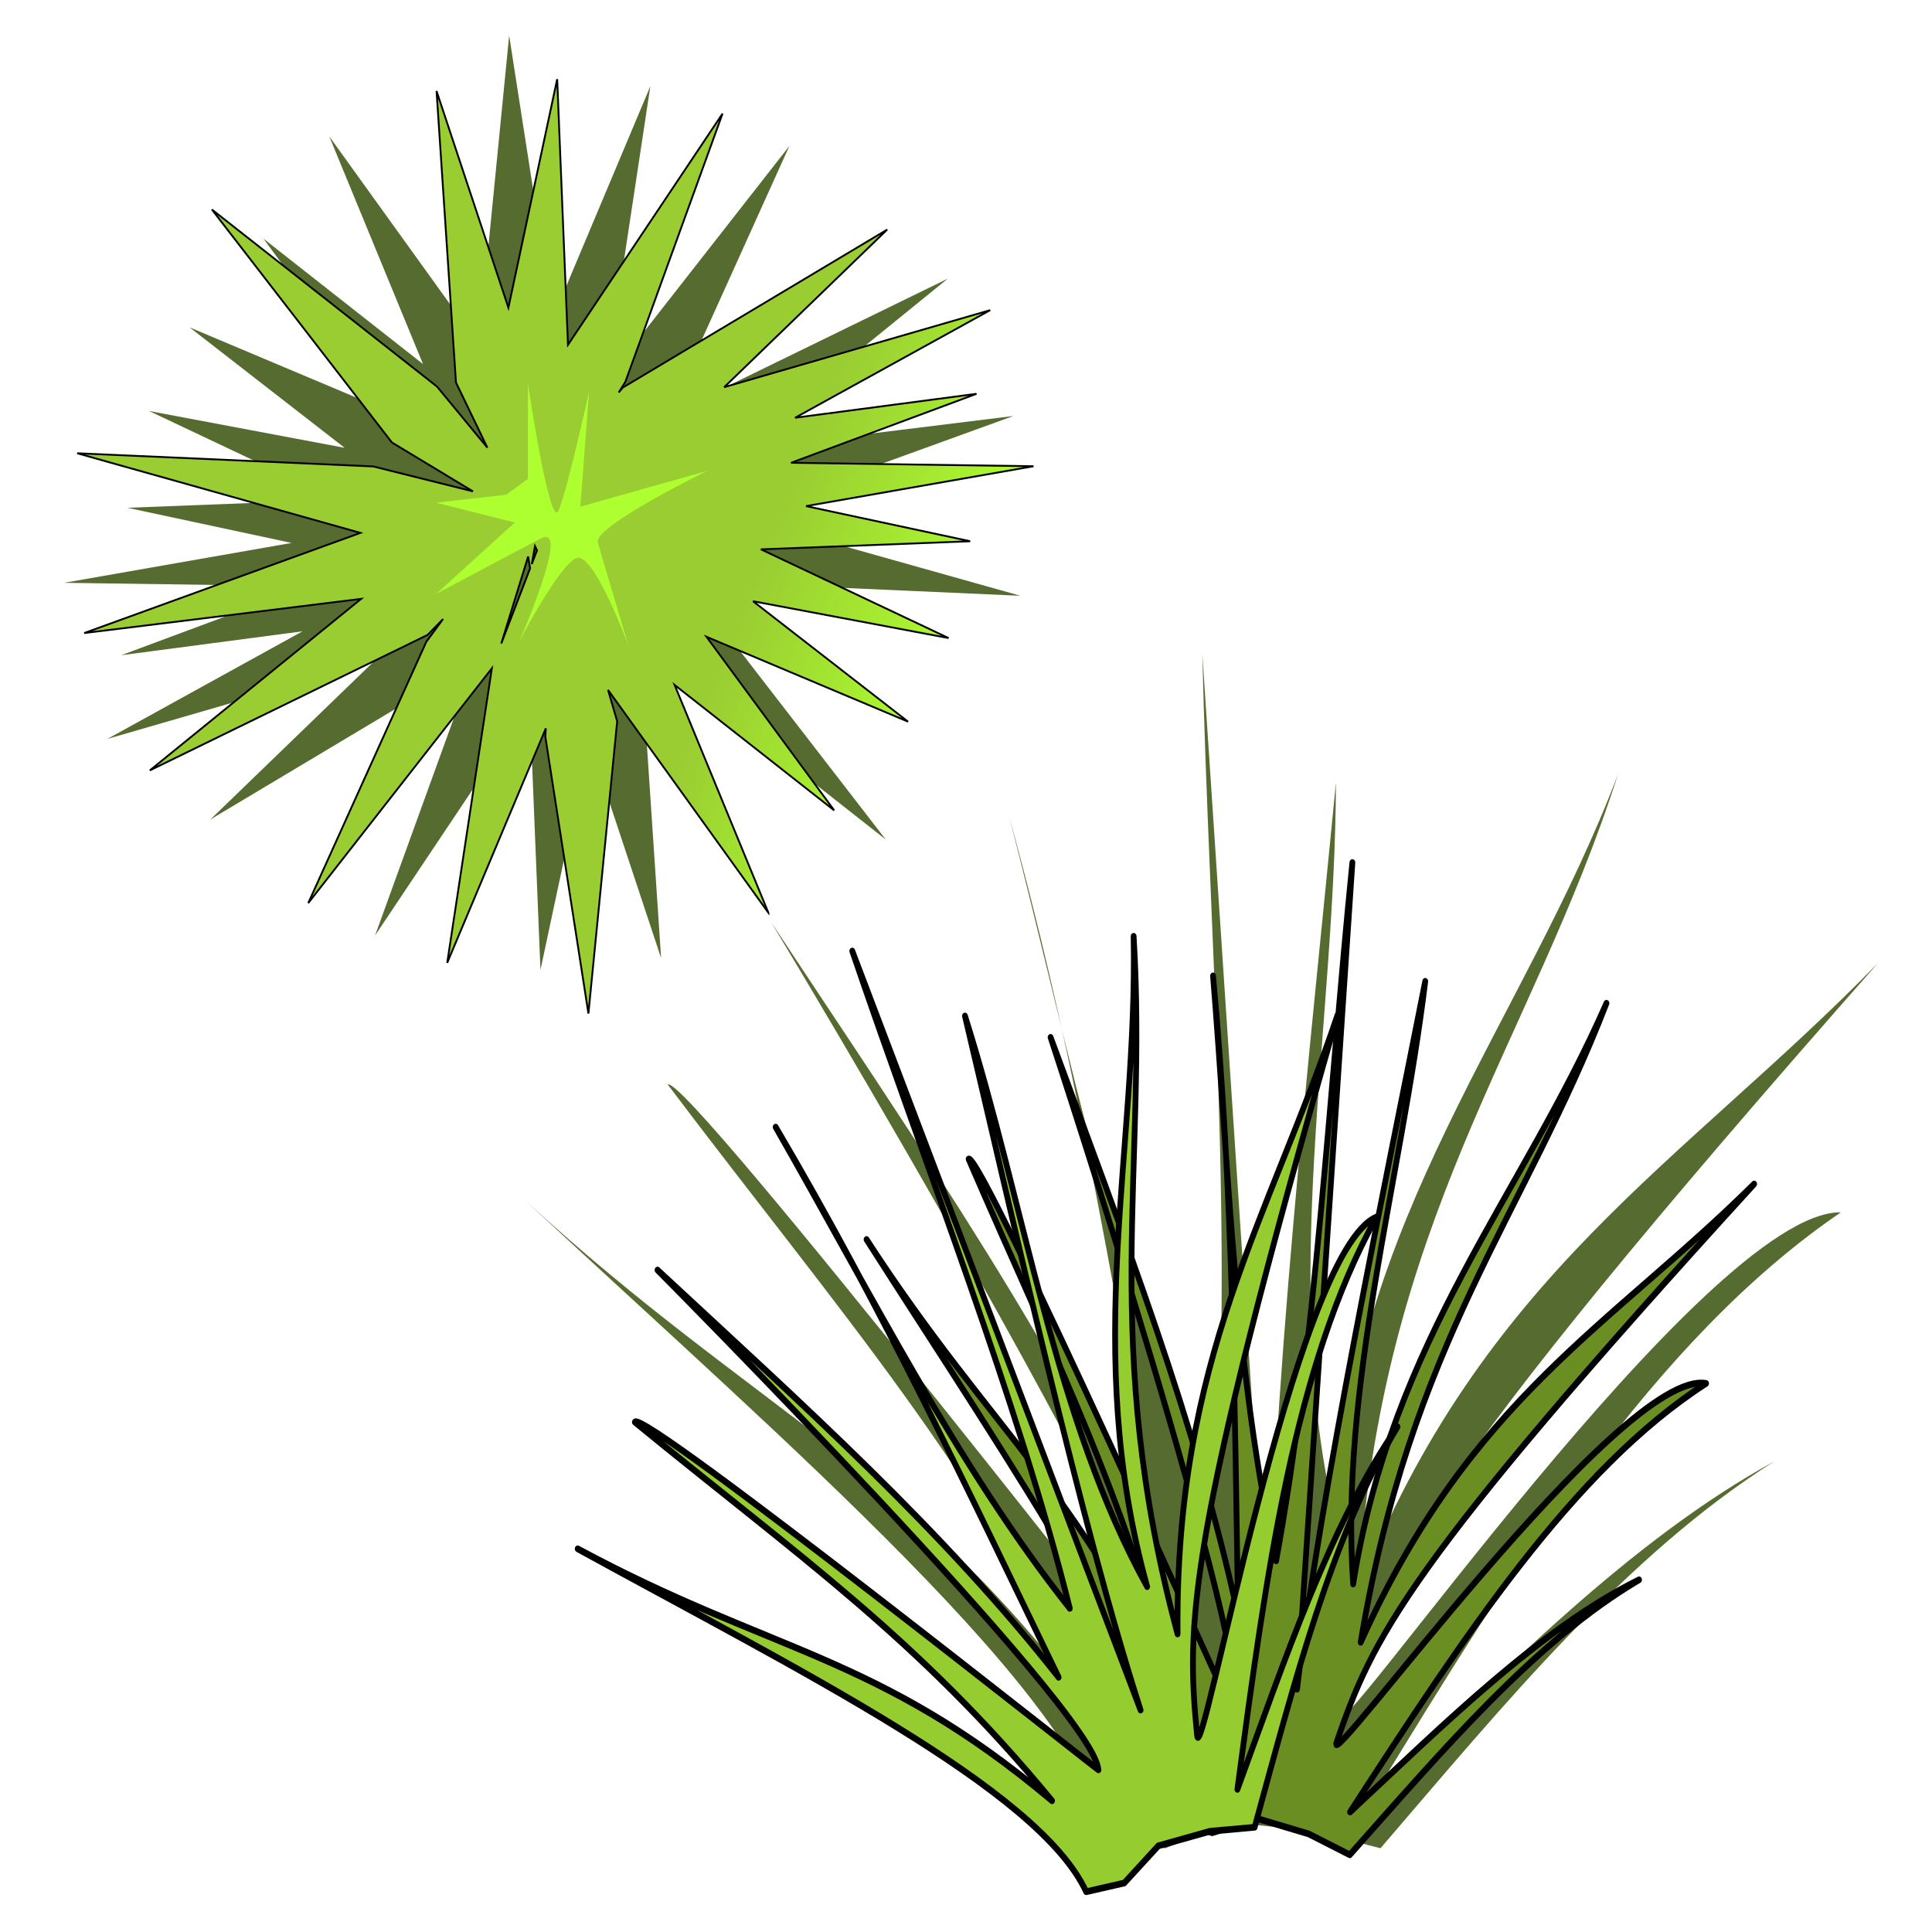
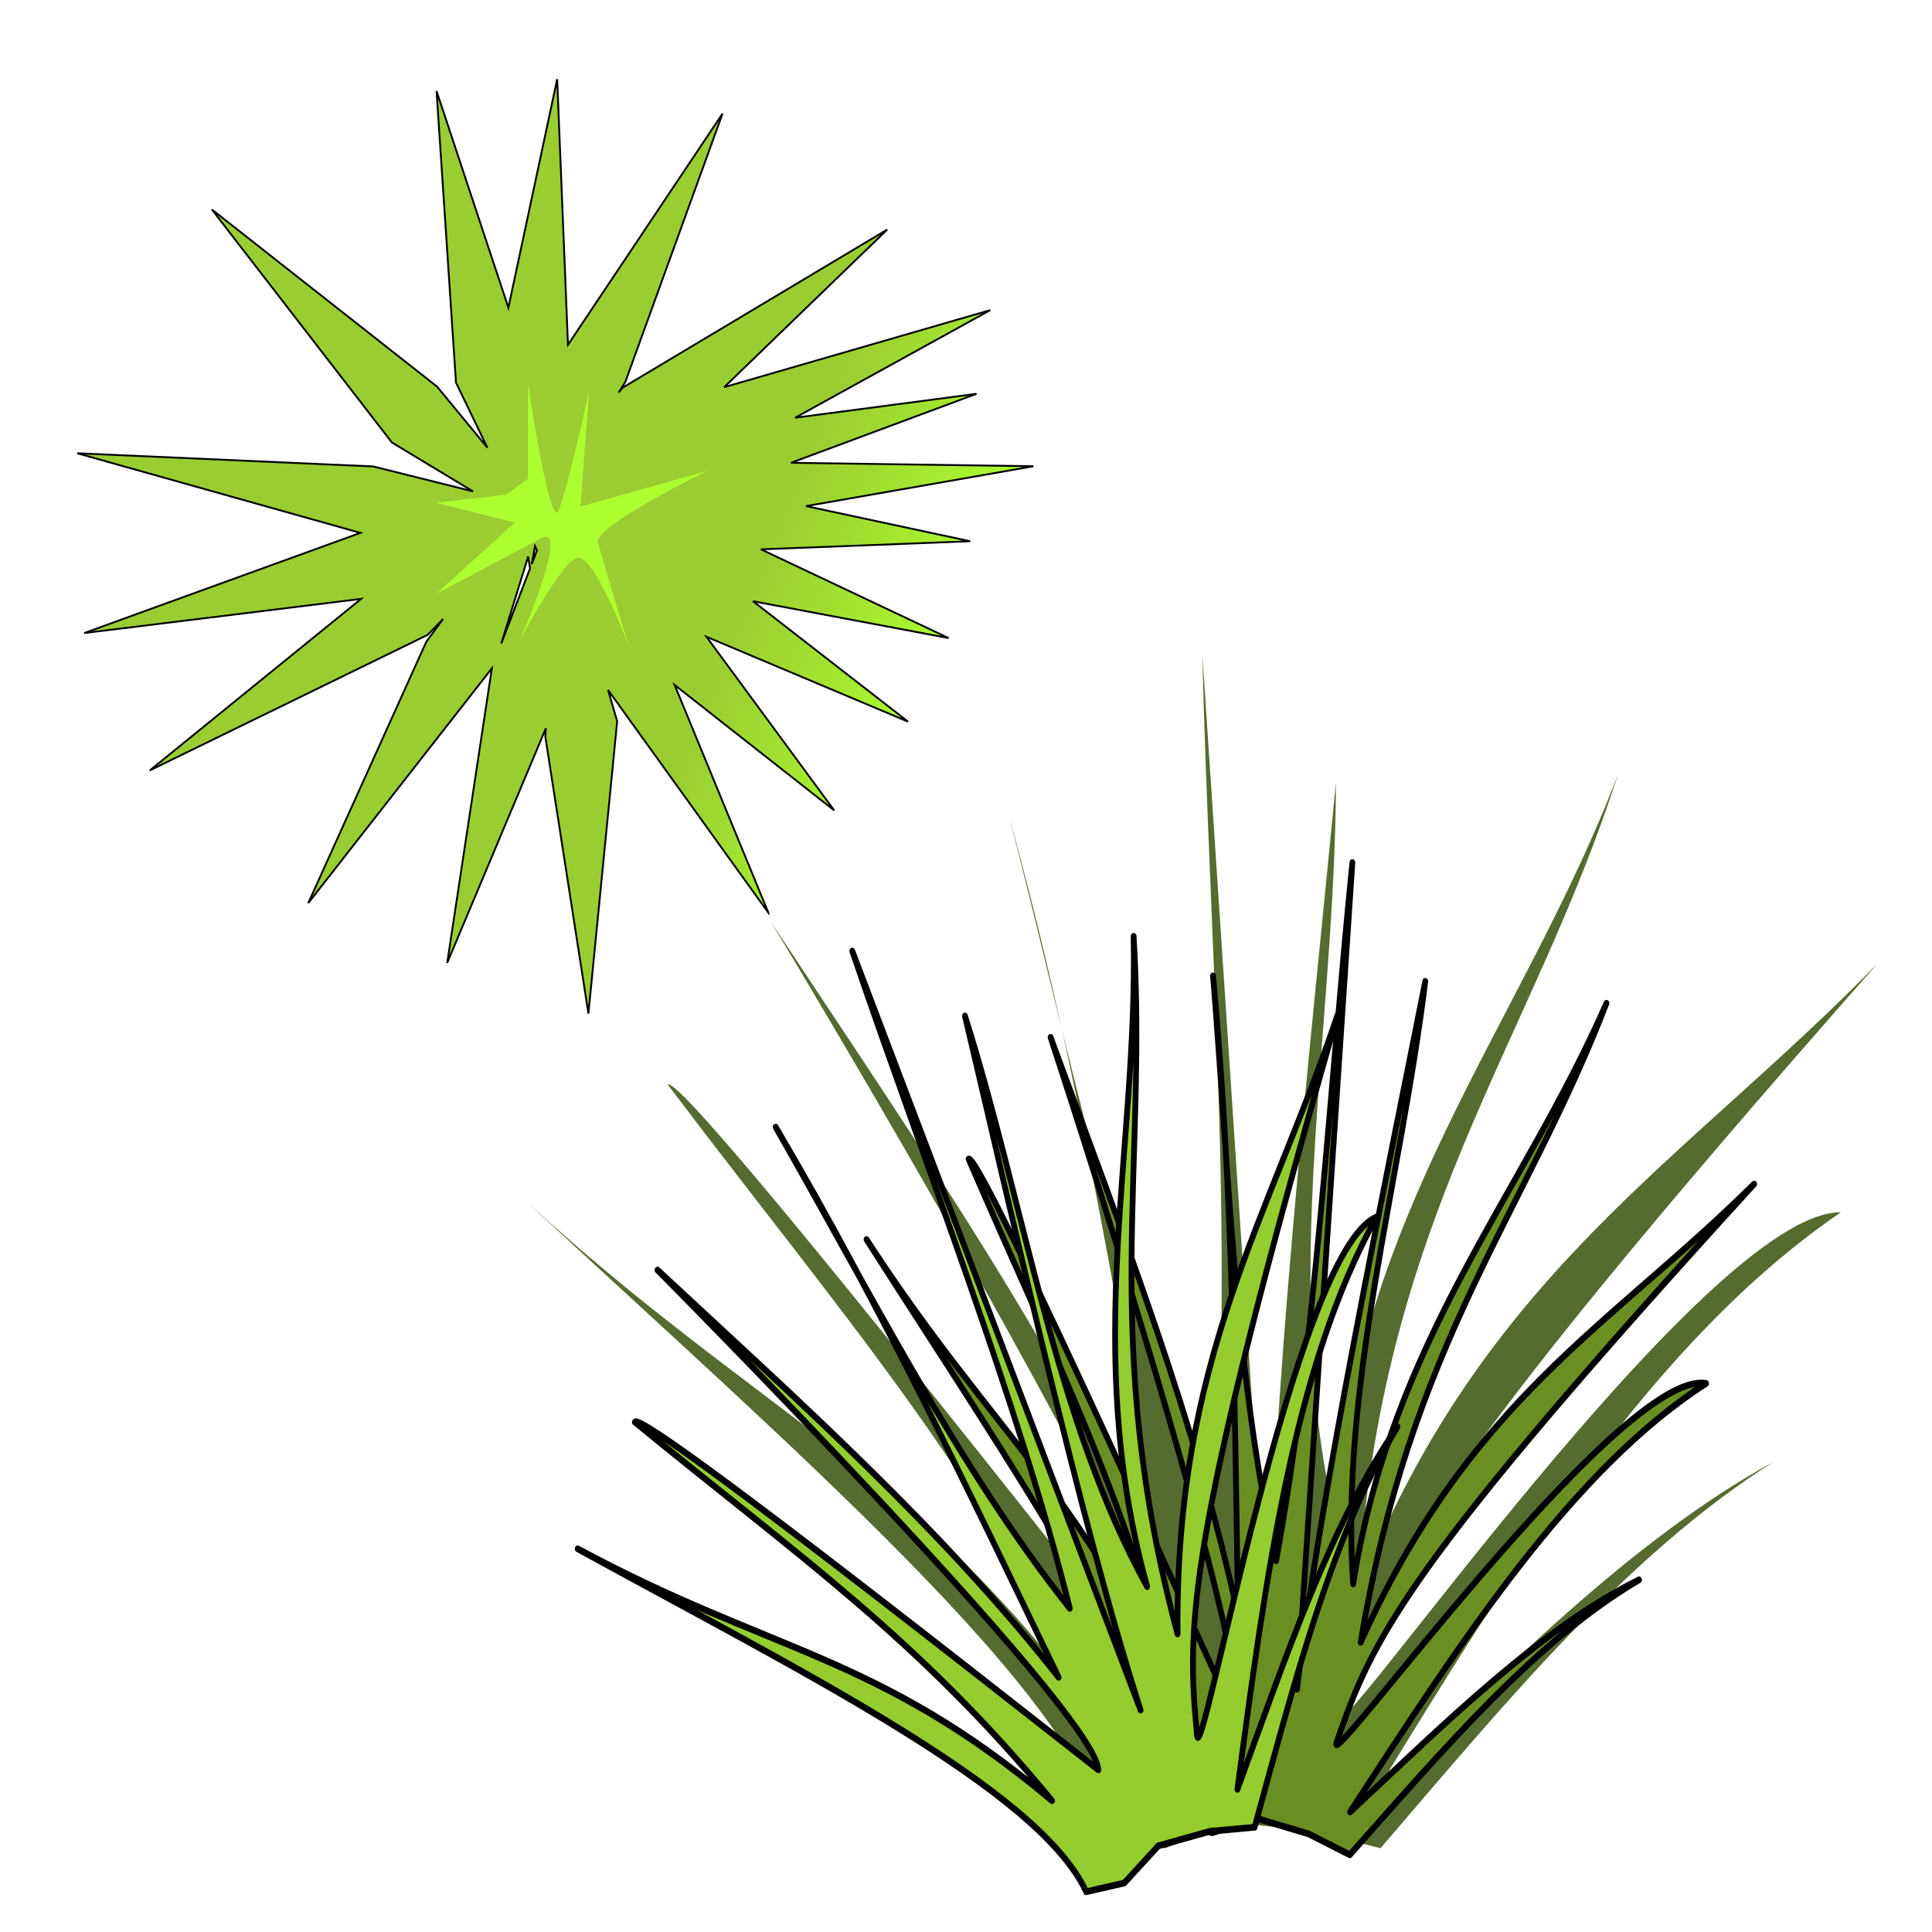
<svg xmlns="http://www.w3.org/2000/svg" xmlns:ns1="http://sodipodi.sourceforge.net/DTD/sodipodi-0.dtd" xmlns:ns2="http://www.inkscape.org/namespaces/inkscape" id="svg3005" ns1:docname="Open_Clipart_Modelo_Base.svg" viewBox="0 0 300 300" version="1.1" ns2:version="0.48.4 r9939">
  <title id="title3044">plant-05</title>
  <defs id="defs3007">
    <linearGradient id="linearGradient10957-9" y2="1142.1" gradientUnits="userSpaceOnUse" y1="933.33" gradientTransform="translate(-207.99 -69.582)" x2="10079" x1="9564.6" ns2:collect="always">
      <stop id="stop10902-7" style="stop-color:#9acd32" offset="0" />
      <stop id="stop10904-0" style="stop-color:#adff2f" offset="1" />
    </linearGradient>
  </defs>
  <ns1:namedview id="base" bordercolor="#666666" ns2:pageshadow="2" ns2:window-y="24" pagecolor="#ffffff" ns2:window-height="776" ns2:window-maximized="1" ns2:zoom="1.99" ns2:window-x="65" showgrid="false" borderopacity="1.0" ns2:current-layer="layer1" ns2:cx="150" ns2:cy="150" ns2:window-width="1215" ns2:pageopacity="0.0" ns2:document-units="px" />
  <g id="layer1" ns2:label="Camada 1" ns2:groupmode="layer" transform="translate(0 -752.36)">
    <g id="g10949-7" transform="matrix(.062 0 0 .062 -468.27 802.13)">
-       <path id="path10951-0" style="fill:#556b2f" ns2:connector-curvature="0" d="m8377.3-461.48 234.91 570.6-399.65-314.15 319.93 434.86-504.96-212.71 388.36 301.7-489.87-92.254 469.93 222.17-523.86 20.286 410.91 88.021-569.65 99.845 607.17 8.638-464.38 172.76 454.28-59.938-488.64 269.5 666.25-192.95-408.33 394.73 662.83-396.08 9.616-11.922-16.53 26.567-243.46 671.87 387.13-579.04 27.02 665.26 122.18-572.26 179.98 542.7-48.696-730.18-78.623-163.08 126.15 152.93 563.87 443.51-450.88-583.47-202.93-122.45 249.72 62.383 741.28 33.007-709.27-199.41 691.81-250.88-693.56 85.595 529.17-429.59-695.84 339.47-38.502 39.595 42.01-57.147 295.56-654.2l-460 587.94 111.8-737.58-247 587.36 1.3-20.509-107.9-693.8-72.1 731.8 22.9 78.56-401.6-558.06zm668.9 674.69-67.134 217.39-4.93-29.455 72.064-187.94zm-76.213 198.52-8.124 45.057-5.099-10.502 13.223-34.555z" />
      <path id="path10953-04" style="stroke:#000000;stroke-width:4.588;fill:url(#linearGradient10957-9)" ns2:connector-curvature="0" d="m9477.2 1483.3-234.9-570.58 399.7 314.18-319.9-434.88 504.9 212.68-388.3-301.67 489.8 92.25-469.9-222.17 523.9-20.28-411-88.03l569.65-99.845-607.17-8.638 464.38-172.76-454.28 59.938 488.64-269.5-666.25 192.95 408.33-394.73-662.83 396.08-9.616 11.922 16.53-26.566 243.46-671.87-387.13 579.04-27.02-665.26-122.18 572.26-179.98-542.7 48.696 730.18 78.623 163.08-126.15-152.93-563.87-443.51 450.88 583.47 202.93 122.45-249.72-62.383-741.28-33.007 709.27 199.41-691.81 250.88 693.56-85.595-529.17 429.59 695.84-339.47 38.502-39.595-42.01 57.147-295.56 654.2 459.85-587.94-111.83 737.58 247.02-587.36-1.369 20.506 107.98 693.8 72.046-731.8-22.904-78.56 401.63 558.06zm-668.9-674.69 67.134-217.39 4.93 29.455-72.064 187.94zm76.213-198.52 8.124-45.057 5.099 10.502-13.223 34.555z" />
      <path id="path10955-0" style="fill:#adff2f" ns2:connector-curvature="0" d="m8874.9 396.56v-238.57s54.734 367.79 76.626 318.09c21.894-49.701 76.626-298.21 76.626-298.21l-21.893 288.27 317.45-89.462s-284.61 139.16-273.66 178.92c10.946 39.761 76.625 258.45 76.625 258.45s-87.573-238.57-131.36-218.68c-43.786 19.881-142.31 208.74-142.31 208.74s131.36-298.21 54.733-258.45c-76.626 39.761-262.72 139.16-262.72 139.16l197.04-178.92-197.04-49.701 175.15-19.88z" />
    </g>
    <g id="g7603" transform="matrix(1.791 0 0 2.073 -1697.2 -1160.6)">
      <path id="path7597" d="m1043.5 1060.6c-1.837-10.525-27.5-29.546-50.281-47.836 20.22 15.995 33.534 19.888 49.637 38.824-10.381-18.833-22.209-30.244-37.335-47.55 1.47-0.98 45.916 48.374 44.416 46.584 2.009-5.153-35.443-58.737-35.443-58.737 13.032 17.028 25.436 32.491 34.156 49.403-3.825-19.012-7.356-37.987-13.518-57.29 5.251 17.51 9.301 35.741 17.702 51.819 1.839-19.982-0.384-42.722-0.966-64.05l5.793 75.314c-0.066-17.919 3.707-46.933 5.793-65.659-0.069 18.465-4.945 37.73 0 55.359 1.278-22.679 16.271-37.356 24.461-56.003-7.551 20.331-20.676 33.416-22.53 61.153 10.752-23.63 28.192-32.06 45.06-46.991-40.572 39.737-43.551 46.502-46.669 56.325-1.218 3.838 31.738-37.781 43.451-37.657-16.326 9.64-28.264 26.417-40.554 43.772 11.249-9.383 22.344-19.226 34.76-25.105-12.803 6.999-23.368 18.153-34.117 28.967l-5.793-1.287-7.081-0.644-5.793 1.931z" ns1:nodetypes="ccccccccccccccccscccccccc" style="fill:#556b2f" ns2:connector-curvature="0" />
      <path id="path7599" ns1:nodetypes="ccccccccccccccccscccccccc" style="stroke-linejoin:round;stroke:#000000;stroke-linecap:round;stroke-width:.5;fill:#6b8e23" ns2:connector-curvature="0" d="m1049.5 1059.1c0.014-8.745-14.245-26.526-26.743-43.456 11.121 14.832 19.192 19.185 27.349 36.05-4.51-16.275-10.783-26.627-18.5-42.077 1.051-0.669 23.892 43.508 23.135 41.916 1.866-4.024-16.027-51.031-16.027-51.031 6.409 15.038 12.593 28.745 16.258 43.306-0.299-15.841-0.413-31.625-2.174-47.911 1.38 14.742 1.91 29.967 5.466 43.82 3.432-16.131 4.578-34.87 6.614-52.311l-4.8 61.924c1.981-14.617 7.669-37.941 11.117-53.025-2.128 15.05-7.421 30.328-6.25 45.14 3.377-18.379 14.62-29.02 21.961-43.499-7.123 15.909-16.99 25.417-21.308 47.869 9.542-18.316 21.643-23.646 34.112-34.328-30.424 28.81-33.092 34.063-36.194 41.796-1.212 3.022 24.555-27.997 32.029-26.859-11.526 6.415-21.052 19.038-30.868 32.102 8.251-6.655 16.455-13.698 25.056-17.393-8.975 4.574-16.988 12.734-25.081 20.6l-3.558-1.563-4.454-1.152-3.922 1.062z" />
      <path id="path7601" d="m1041.8 1064.5c-4.115-7.716-25.078-16.662-44.088-25.688 16.805 7.827 25.975 7.855 41.127 18.874-11.658-12.22-22.074-18.384-36.169-28.364 0.61-1.086 41.599 27.08 40.18 26.034-0.254-4.428-38.216-37.425-38.216-37.425 12.748 10.233 24.669 19.398 34.773 30.506-7.74-13.824-15.291-27.686-24.53-41.213 8.175 12.346 15.828 25.517 25.501 36.052-4.588-15.841-12.422-32.902-18.859-49.24l24.996 56.858c-5.153-13.821-11.147-37.068-15.226-51.994 5.227 14.273 7.771 30.24 15.795 42.746-5.697-17.797-0.808-32.484-1.171-48.714 1.229 17.387-2.982 30.427 3.809 52.259-0.233-20.651 7.92-31.062 13.871-46.364-13.224 39.758-13.097 45.649-12.182 53.931 0.357 3.236 8.434-36.272 15.56-38.797-7.133 11.096-9.573 26.721-12.061 42.87 4.133-9.761 8.041-19.843 13.88-27.16-5.753 8.268-8.967 19.244-12.389 29.999l-3.875 0.302-4.47 1.087-2.956 2.787z" ns1:nodetypes="ccccccccccccccccscccccccc" style="stroke-linejoin:round;stroke:#000000;stroke-linecap:round;stroke-width:.5;fill:#95cc2f" ns2:connector-curvature="0" />
    </g>
  </g>
</svg>